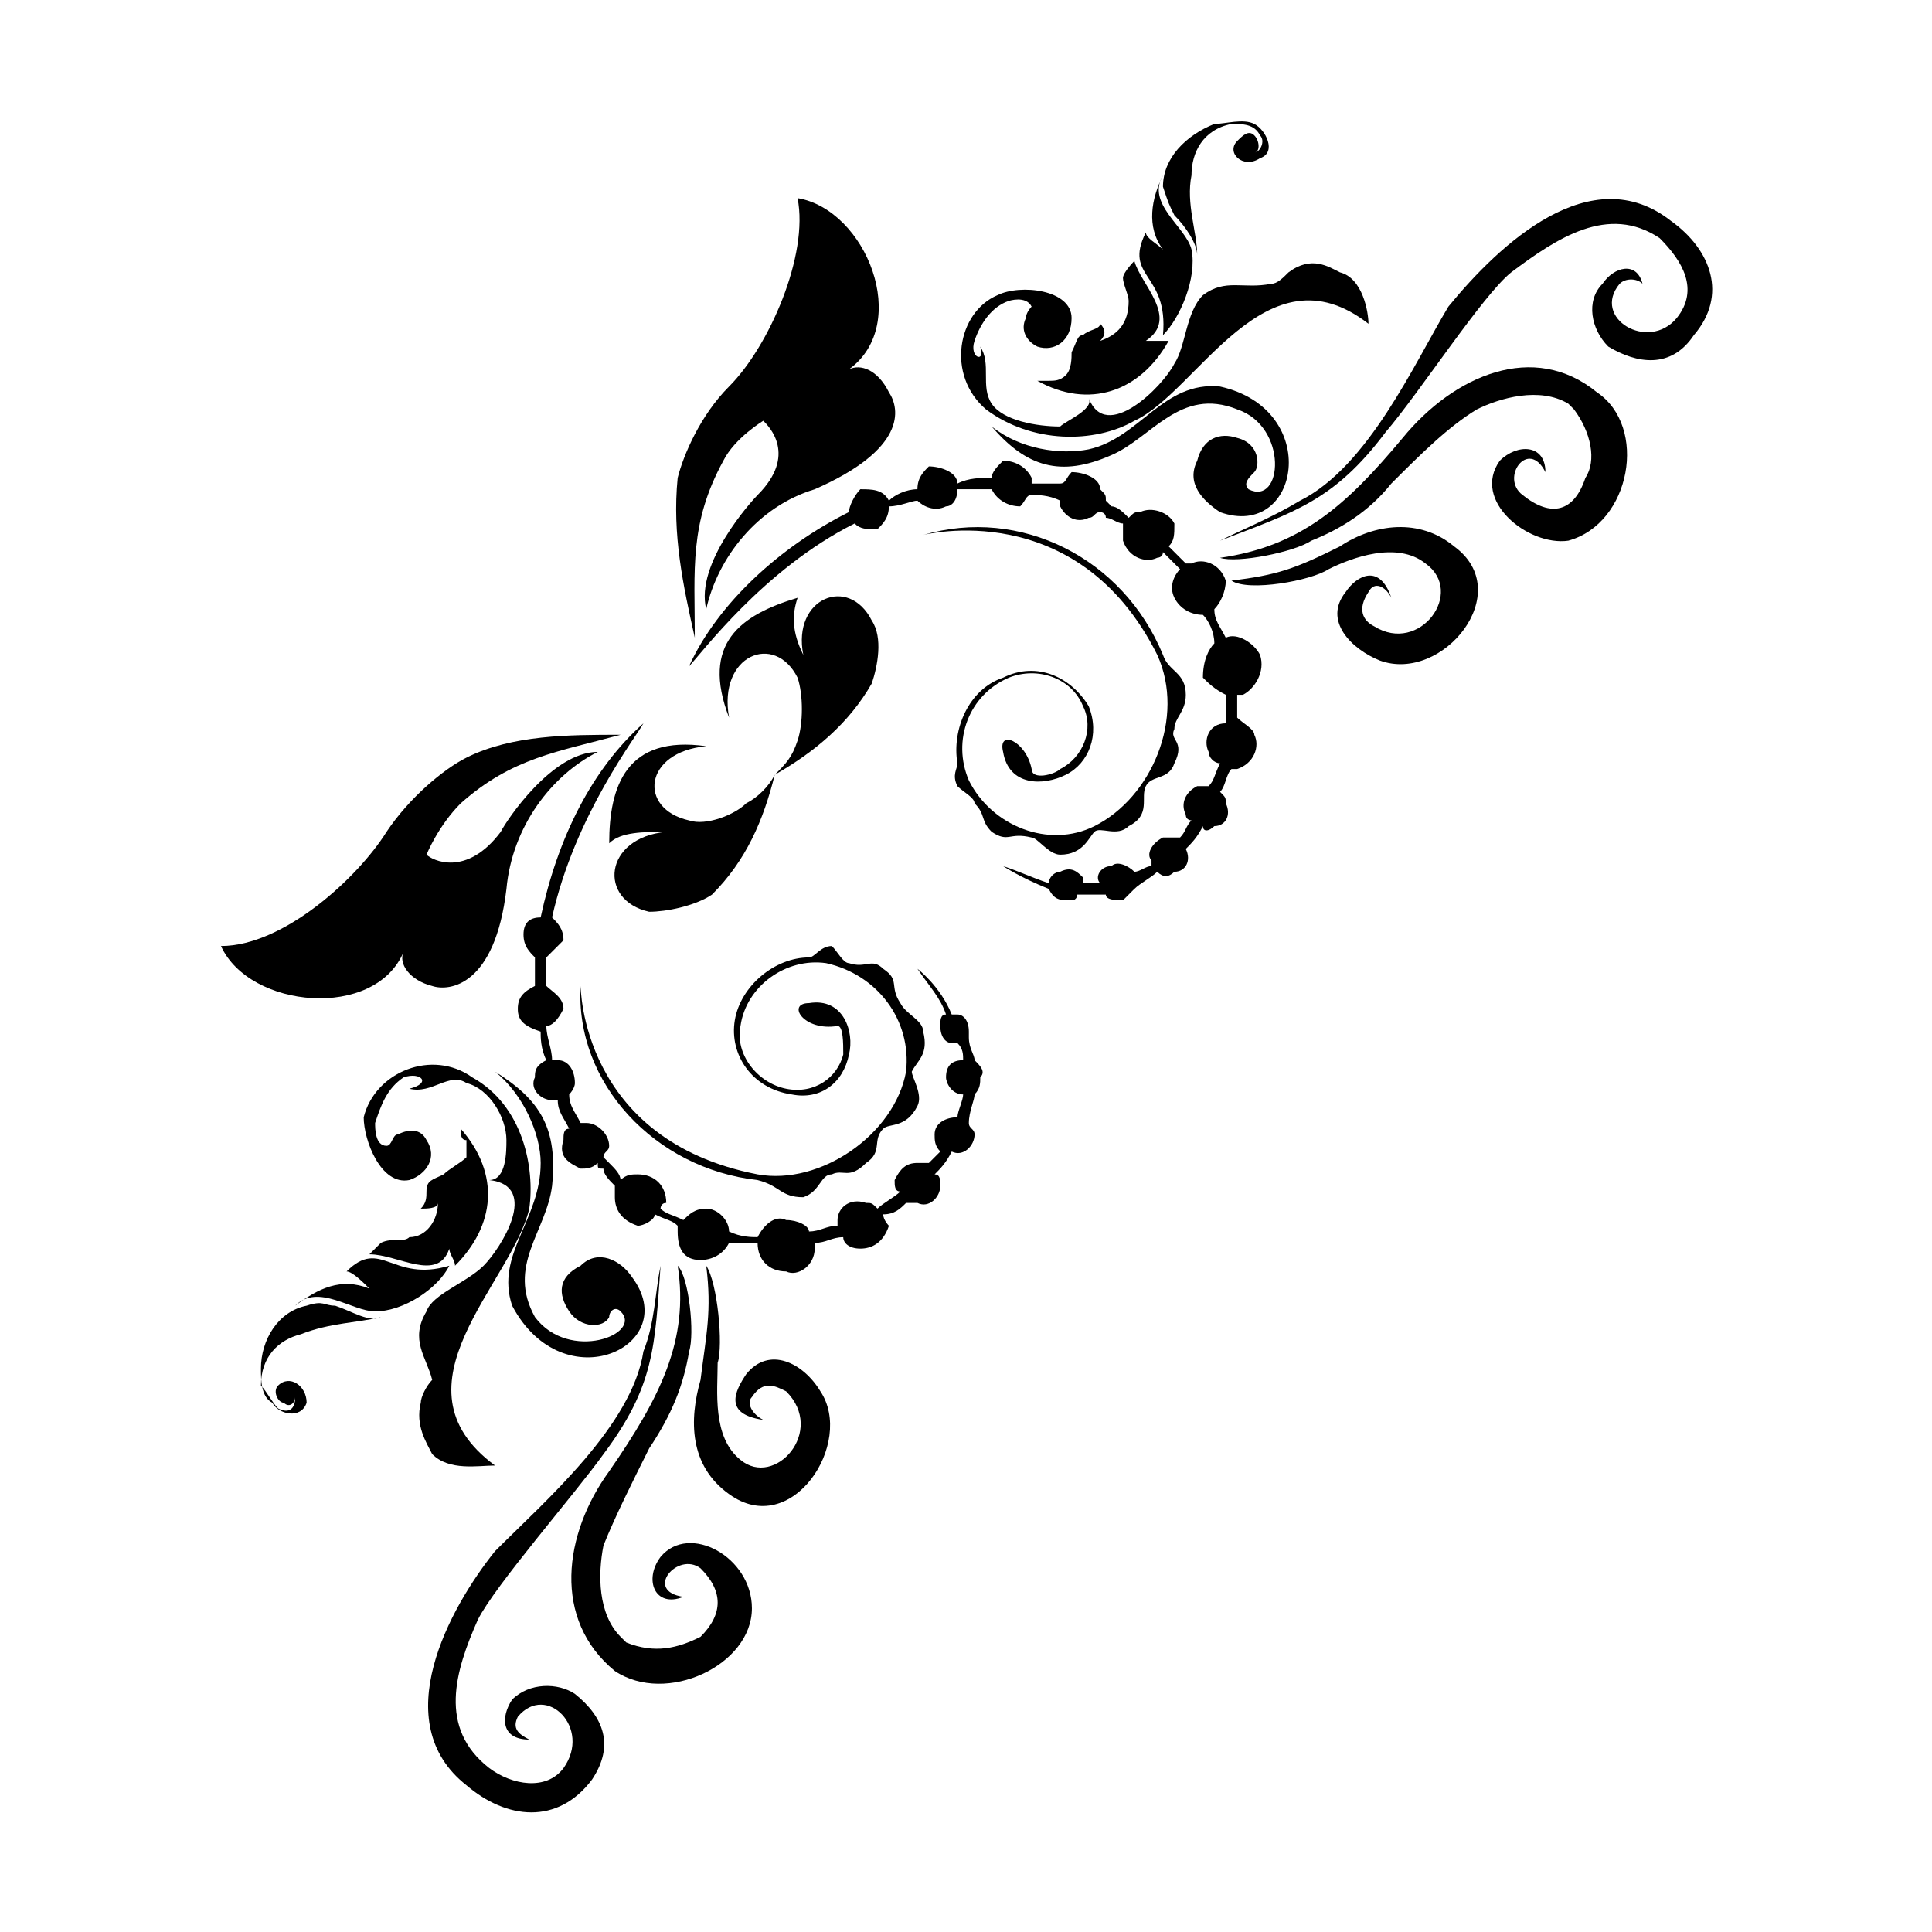
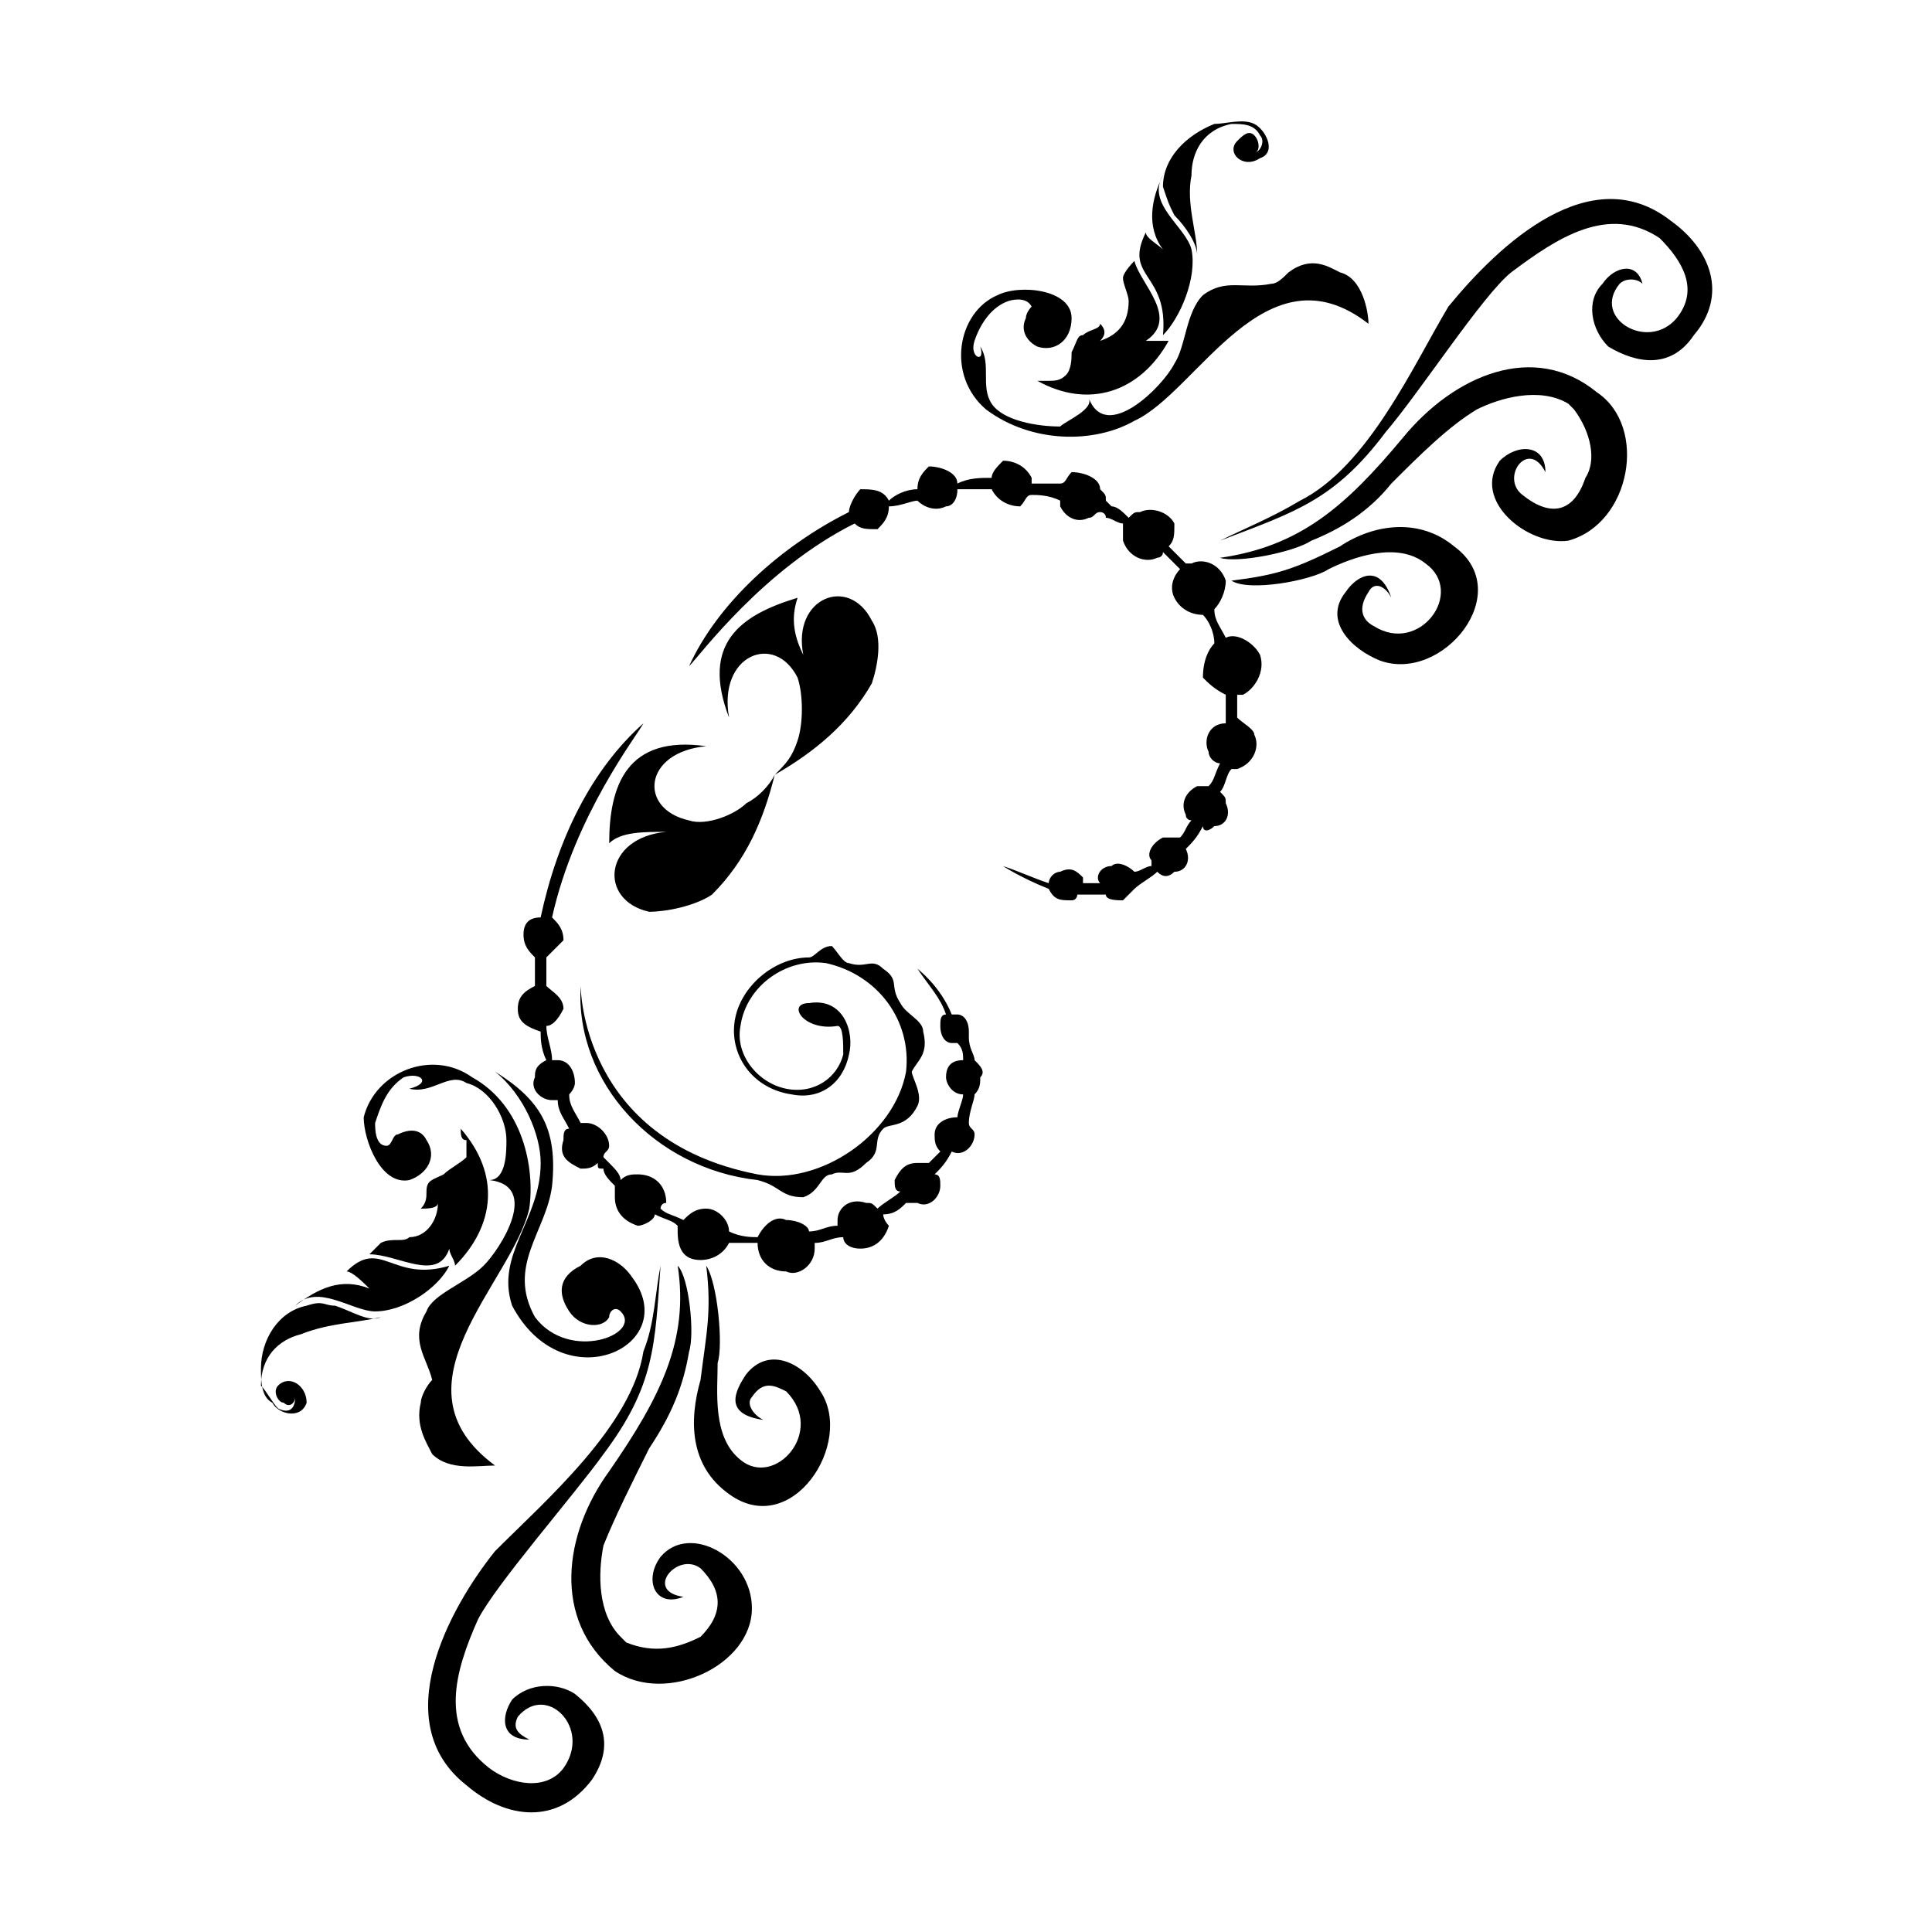
<svg xmlns="http://www.w3.org/2000/svg" fill="#000000" width="800px" height="800px" version="1.1" viewBox="144 144 512 512">
  <g fill-rule="evenodd">
    <path d="m444.63 379.57c1.512-1.512 4.539-3.027 6.051-4.539 1.512 1.512 3.027 1.512 4.539 0 3.027 0 4.539-3.027 3.027-6.051 1.512-1.512 3.027-3.027 4.539-6.051 0 1.512 1.512 1.512 3.027 0 3.027 0 4.539-3.027 3.027-6.051 0-1.512 0-1.512-1.512-3.027 1.512-1.512 1.512-4.539 3.027-6.051h1.512c4.539-1.512 6.051-6.051 4.539-9.078 0-1.512-3.027-3.027-4.539-4.539v-6.051h1.512c3.027-1.512 6.051-6.051 4.539-10.59-1.512-3.027-6.051-6.051-9.078-4.539-1.512-3.027-3.027-4.539-3.027-7.566 1.512-1.512 3.027-4.539 3.027-7.566-1.512-4.539-6.051-6.051-9.078-4.539h-1.512c-1.512-1.512-3.027-3.027-4.539-4.539 1.512-1.512 1.512-3.027 1.512-6.051-1.512-3.027-6.051-4.539-9.078-3.027-1.512 0-1.512 0-3.027 1.512-1.512-1.512-3.027-3.027-4.539-3.027l-1.512-1.512c0-1.512 0-1.512-1.512-3.027 0-3.027-4.539-4.539-7.566-4.539-1.512 1.512-1.512 3.027-3.027 3.027h-7.566v-1.512c-1.512-3.027-4.539-4.539-7.566-4.539-1.512 1.512-3.027 3.027-3.027 4.539-3.027 0-6.051 0-9.078 1.512 0-3.027-4.539-4.539-7.566-4.539-1.512 1.512-3.027 3.027-3.027 6.051-3.027 0-6.051 1.512-7.566 3.027-1.512-3.027-4.539-3.027-7.566-3.027-1.512 1.512-3.027 4.539-3.027 6.051-18.156 9.078-34.797 24.207-42.363 40.848 3.027-3.027 19.668-25.719 43.875-37.824 1.512 1.512 3.027 1.512 6.051 1.512 1.512-1.512 3.027-3.027 3.027-6.051 3.027 0 6.051-1.512 7.566-1.512 1.512 1.512 4.539 3.027 7.566 1.512 1.512 0 3.027-1.512 3.027-4.539h9.078c1.512 3.027 4.539 4.539 7.566 4.539 1.512-1.512 1.512-3.027 3.027-3.027 1.512 0 4.539 0 7.566 1.512v1.512c1.512 3.027 4.539 4.539 7.566 3.027 1.512 0 1.512-1.512 3.027-1.512 0 0 1.512 0 1.512 1.512 1.512 0 3.027 1.512 4.539 1.512v4.539c1.512 4.539 6.051 6.051 9.078 4.539 0 0 1.512 0 1.512-1.512l4.539 4.539c-1.512 1.512-3.027 4.539-1.512 7.566 1.512 3.027 4.539 4.539 7.566 4.539 1.512 1.512 3.027 4.539 3.027 7.566-1.512 1.512-3.027 4.539-3.027 9.078 1.512 1.512 3.027 3.027 6.051 4.539v6.051 1.512c-4.539 0-6.051 4.539-4.539 7.566 0 1.512 1.512 3.027 3.027 3.027-1.512 3.027-1.512 4.539-3.027 6.051h-3.027c-3.027 1.512-4.539 4.539-3.027 7.566 0 1.512 1.512 1.512 1.512 1.512-1.512 1.512-1.512 3.027-3.027 4.539h-4.539c-3.027 1.512-4.539 4.539-3.027 6.051v1.512c-1.512 0-3.027 1.512-4.539 1.512-1.512-1.512-4.539-3.027-6.051-1.512-3.027 0-4.539 3.027-3.027 4.539h-4.539v-1.512c-1.512-1.512-3.027-3.027-6.051-1.512-1.512 0-3.027 1.512-3.027 3.027-4.539-1.512-7.566-3.027-12.105-4.539 0 0 4.539 3.027 12.105 6.051 1.512 3.027 3.027 3.027 6.051 3.027 1.512 0 1.512-1.512 1.512-1.512h7.566c0 1.512 3.027 1.512 4.539 1.512 1.512-1.512 1.512-1.512 3.027-3.027z" />
-     <path d="m323.59 270.64c1.512-6.051 6.051-16.641 13.617-24.207 10.59-10.59 21.18-34.797 18.156-49.926 18.156 3.027 30.258 33.285 13.617 45.387 3.027-1.512 7.566 0 10.59 6.051 3.027 4.539 4.539 15.129-19.668 25.719-15.129 4.539-25.719 18.156-28.746 31.773-3.027-12.105 12.105-28.746 13.617-30.258 10.59-10.59 3.027-18.156 1.512-19.668 0 0-7.566 4.539-10.59 10.59-9.078 16.641-7.566 28.746-7.566 46.902-3.027-13.617-6.051-27.234-4.539-42.363z" />
-     <path d="m417.4 347.8c0 3.027 6.051 1.512 7.566 0 6.051-3.027 9.078-10.59 6.051-16.641-3.027-7.566-12.105-10.59-19.668-7.566-10.59 4.539-15.129 16.641-10.59 27.234 6.051 12.105 21.18 18.156 33.285 12.105 15.129-7.566 24.207-28.746 16.641-45.387-21.18-42.363-62.031-31.773-62.031-31.773 25.719-7.566 52.953 6.051 63.543 31.773 1.512 4.539 6.051 4.539 6.051 10.59 0 4.539-3.027 6.051-3.027 9.078-1.512 3.027 3.027 3.027 0 9.078-1.512 4.539-6.051 3.027-7.566 6.051-1.512 3.027 1.512 7.566-4.539 10.59-3.027 3.027-7.566 0-9.078 1.512-1.512 1.512-3.027 6.051-9.078 6.051-3.027 0-6.051-4.539-7.566-4.539-6.051-1.512-6.051 1.512-10.59-1.512-3.027-3.027-1.512-4.539-4.539-7.566 0-1.512-3.027-3.027-4.539-4.539-1.512-3.027 0-4.539 0-6.051-1.512-9.078 3.027-19.668 12.105-22.695 9.078-4.539 18.156 0 22.695 7.566 3.027 7.566 0 15.129-6.051 18.156-6.051 3.027-15.129 3.027-16.641-6.051-1.512-6.051 6.051-3.027 7.566 4.539z" />
    <path d="m349.32 349.32c3.027-3.027 4.539-4.539 6.051-9.078 1.512-4.539 1.512-12.105 0-16.641-6.051-12.105-21.18-6.051-18.156 10.59-7.566-19.668 3.027-27.234 18.156-31.773-1.512 4.539-1.512 9.078 1.512 15.129-3.027-15.129 12.105-21.18 18.156-9.078 3.027 4.539 1.512 12.105 0 16.641-6.051 10.59-15.129 18.156-25.719 24.207z" />
    <path d="m506.66 229.79c0-3.027-1.512-12.105-7.566-13.617-3.027-1.512-7.566-4.539-13.617 0-1.512 1.512-3.027 3.027-4.539 3.027-7.566 1.512-12.105-1.512-18.156 3.027-4.539 4.539-4.539 13.617-7.566 18.156-3.027 6.051-18.156 21.18-22.695 9.078 1.512 3.027-6.051 6.051-7.566 7.566-6.051 0-15.129-1.512-18.156-6.051-3.027-4.539 0-10.59-3.027-15.129 1.512 4.539-3.027 3.027-1.512-1.512 1.512-4.539 4.539-9.078 9.078-10.59 0 0 4.539-1.512 6.051 1.512 0 0-1.512 1.512-1.512 3.027-1.512 3.027 0 6.051 3.027 7.566 4.539 1.512 9.078-1.512 9.078-7.566 0-7.566-13.617-9.078-19.668-6.051-10.59 4.539-13.617 21.18-3.027 30.258 12.105 9.078 28.746 9.078 39.336 3.027 16.641-7.566 34.797-46.902 62.031-25.719z" />
    <path d="m455.22 201.05c3.027 3.027 6.051 7.566 6.051 10.59 0-6.051-3.027-13.617-1.512-21.18 0-6.051 3.027-12.105 10.59-13.617 3.027 0 6.051 0 7.566 3.027 1.512 1.512 0 4.539-1.512 4.539 1.512 0 1.512-3.027 0-4.539-1.512-1.512-3.027 0-4.539 1.512-3.027 3.027 1.512 7.566 6.051 4.539 4.539-1.512 1.512-7.566-1.512-9.078-3.027-1.512-7.566 0-10.59 0-7.566 3.027-13.617 9.078-13.617 16.641 1.512 4.539 1.512 4.539 3.027 7.566z" />
    <path d="m452.2 232.82c4.539-4.539 9.078-15.129 7.566-22.695-1.512-6.051-12.105-12.105-7.566-19.668-3.027 6.051-4.539 13.617 0 19.668-1.512-1.512-4.539-3.027-4.539-4.539-6.051 12.105 6.051 10.59 4.539 27.234z" />
    <path d="m435.55 234.33c1.512-1.512 1.512-3.027 0-4.539 0 1.512-3.027 1.512-4.539 3.027-1.512 0-1.512 1.512-3.027 4.539 0 1.512 0 4.539-1.512 6.051-1.512 1.512-3.027 1.512-4.539 1.512h-3.027c13.617 7.566 27.234 3.027 34.797-10.59h-6.051c9.078-6.051-1.512-15.129-3.027-21.18 0 0-3.027 3.027-3.027 4.539 0 1.512 1.512 4.539 1.512 6.051 0 6.051-3.027 9.078-7.566 10.59z" />
-     <path d="m471.86 252.49c13.617 4.539 12.105 25.719 3.027 21.18-1.512-1.512 0-3.027 1.512-4.539 1.512-1.512 1.512-7.566-4.539-9.078-4.539-1.512-9.078 0-10.59 6.051-3.027 6.051 1.512 10.59 6.051 13.617 21.18 7.566 27.234-27.234 0-33.285-15.129-1.512-21.18 13.617-34.797 16.641-7.566 1.512-18.156 0-25.719-6.051 9.078 10.59 18.156 13.617 31.773 7.566 10.59-4.539 18.156-18.156 33.285-12.105z" />
    <path d="m500.61 300.9c3.027-4.539 9.078-7.566 12.105 1.512-1.512-3.027-4.539-4.539-6.051-1.512-3.027 4.539-1.512 7.566 1.512 9.078 12.105 7.566 24.207-9.078 13.617-16.641-7.566-6.051-19.668-1.512-25.719 1.512-4.539 3.027-21.18 6.051-25.719 3.027 12.105-1.512 16.641-3.027 28.746-9.078 9.078-6.051 21.18-7.566 30.258 0 16.641 12.105-3.027 36.312-19.668 30.258-7.566-3.027-15.129-10.59-9.078-18.156z" />
    <path d="m561.12 252.49-1.512-1.512c-7.566-4.539-18.156-1.512-24.207 1.512-7.566 4.539-15.129 12.105-22.695 19.668-6.051 7.566-13.617 12.105-21.18 15.129-4.539 3.027-19.668 6.051-24.207 4.539 21.18-3.027 33.285-13.617 48.414-31.773 13.617-16.641 34.797-25.719 51.441-12.105 13.617 9.078 9.078 34.797-7.566 39.336-10.59 1.512-25.719-10.59-18.156-21.18 4.539-4.539 12.105-4.539 12.105 3.027-4.539-9.078-12.105 1.512-6.051 6.051 7.566 6.051 13.617 4.539 16.641-4.539 3.027-4.539 1.512-12.105-3.027-18.156z" />
    <path d="m570.2 235.84c-4.539-4.539-6.051-12.105-1.512-16.641 3.027-4.539 9.078-6.051 10.59 0-1.512-1.512-4.539-1.512-6.051 0-7.566 9.078 7.566 18.156 15.129 9.078 6.051-7.566 1.512-15.129-4.539-21.18-13.617-9.078-27.234 0-39.336 9.078-7.566 6.051-24.207 31.773-33.285 42.363-13.617 18.156-24.207 21.18-43.875 28.746 6.051-3.027 13.617-6.051 21.18-10.59 18.156-9.078 30.258-36.312 39.336-51.441 13.617-16.641 37.824-39.336 59.004-22.695 10.59 7.566 15.129 19.668 6.051 30.258-6.051 9.078-15.129 7.566-22.695 3.027z" />
    <path d="m402.27 434.04c0 1.512-1.512 4.539-1.512 7.566 0 1.512 1.512 1.512 1.512 3.027 0 3.027-3.027 6.051-6.051 4.539-1.512 3.027-3.027 4.539-4.539 6.051 1.512 0 1.512 1.512 1.512 3.027 0 3.027-3.027 6.051-6.051 4.539h-3.027c-1.512 1.512-3.027 3.027-6.051 3.027 0 1.512 1.512 3.027 1.512 3.027-1.512 4.539-4.539 6.051-7.566 6.051-3.027 0-4.539-1.512-4.539-3.027-3.027 0-4.539 1.512-7.566 1.512v1.512c0 4.539-4.539 7.566-7.566 6.051-4.539 0-7.566-3.027-7.566-7.566h-7.566c-1.512 3.027-4.539 4.539-7.566 4.539-4.539 0-6.051-3.027-6.051-7.566v-1.512c-1.512-1.512-3.027-1.512-6.051-3.027 0 1.512-3.027 3.027-4.539 3.027-4.539-1.512-6.051-4.539-6.051-7.566v-3.027c-1.512-1.512-3.027-3.027-3.027-4.539-1.512 0-1.512 0-1.512-1.512-1.512 1.512-3.027 1.512-4.539 1.512-3.027-1.512-6.051-3.027-4.539-7.566 0-1.512 0-3.027 1.512-3.027-1.512-3.027-3.027-4.539-3.027-7.566h-1.512c-3.027 0-6.051-3.027-4.539-6.051 0-1.512 0-3.027 3.027-4.539-1.512-3.027-1.512-6.051-1.512-7.566-4.539-1.512-6.051-3.027-6.051-6.051 0-3.027 1.512-4.539 4.539-6.051v-7.566c-1.512-1.512-3.027-3.027-3.027-6.051 0-3.027 1.512-4.539 4.539-4.539 4.539-21.18 13.617-39.336 27.234-51.441-1.512 3.027-18.156 24.207-24.207 51.441 1.512 1.512 3.027 3.027 3.027 6.051-1.512 1.512-3.027 3.027-4.539 4.539v7.566c1.512 1.512 4.539 3.027 4.539 6.051-1.512 3.027-3.027 4.539-4.539 4.539 0 3.027 1.512 6.051 1.512 9.078h1.512c3.027 0 4.539 3.027 4.539 6.051 0 1.512-1.512 3.027-1.512 3.027 0 3.027 1.512 4.539 3.027 7.566h1.512c3.027 0 6.051 3.027 6.051 6.051 0 1.512-1.512 1.512-1.512 3.027l1.512 1.512c1.512 1.512 3.027 3.027 3.027 4.539 1.512-1.512 3.027-1.512 4.539-1.512 4.539 0 7.566 3.027 7.566 7.566-1.512 0-1.512 1.512-1.512 1.512 1.512 1.512 3.027 1.512 6.051 3.027 1.512-1.512 3.027-3.027 6.051-3.027 3.027 0 6.051 3.027 6.051 6.051 3.027 1.512 6.051 1.512 7.566 1.512 1.512-3.027 4.539-6.051 7.566-4.539 3.027 0 6.051 1.512 6.051 3.027 3.027 0 4.539-1.512 7.566-1.512v-1.512c0-3.027 3.027-6.051 7.566-4.539 1.512 0 1.512 0 3.027 1.512 1.512-1.512 4.539-3.027 6.051-4.539-1.512 0-1.512-1.512-1.512-3.027 1.512-3.027 3.027-4.539 6.051-4.539h3.027c1.512-1.512 1.512-1.512 3.027-3.027-1.512-1.512-1.512-3.027-1.512-4.539 0-3.027 3.027-4.539 6.051-4.539 0-1.512 1.512-4.539 1.512-6.051-3.027 0-4.539-3.027-4.539-4.539 0-3.027 1.512-4.539 4.539-4.539 0-1.512 0-3.027-1.512-4.539h-1.512c-1.512 0-3.027-1.512-3.027-4.539 0-1.512 0-3.027 1.512-3.027-1.512-4.539-4.539-7.566-7.566-12.105 0 0 6.051 4.539 9.078 12.105h1.512c1.512 0 3.027 1.512 3.027 4.539v1.512c0 3.027 1.512 4.539 1.512 6.051 1.512 1.512 3.027 3.027 1.512 4.539 0 1.512 0 3.027-1.512 4.539zm-86.238-98.34h-1.512 1.512z" />
-     <path d="m267.62 344.78c-6.051 3.027-15.129 10.59-21.18 19.668-7.566 12.105-27.234 30.258-43.875 30.258 7.566 16.641 40.848 19.668 48.414 1.512-1.512 3.027 1.512 7.566 7.566 9.078 4.539 1.512 16.641 0 19.668-25.719 1.512-16.641 12.105-30.258 24.207-36.312-12.105 0-24.207 18.156-25.719 21.18-9.078 12.105-18.156 7.566-19.668 6.051 0 0 3.027-7.566 9.078-13.617 13.617-12.105 25.719-13.617 42.363-18.156-13.617 0-28.746 0-40.848 6.051z" />
    <path d="m365.96 415.88c1.512 0 1.512 4.539 1.512 7.566-1.512 6.051-7.566 10.59-15.129 9.078-7.566-1.512-13.617-9.078-12.105-16.641 1.512-10.59 12.105-18.156 22.695-16.641 13.617 3.027 22.695 15.129 21.18 28.746-3.027 16.641-22.695 30.258-39.336 27.234-46.902-9.078-46.902-49.926-46.902-49.926-1.512 25.719 19.668 48.414 46.902 51.441 6.051 1.512 6.051 4.539 12.105 4.539 4.539-1.512 4.539-6.051 7.566-6.051 3.027-1.512 4.539 1.512 9.078-3.027 4.539-3.027 1.512-6.051 4.539-9.078 1.512-1.512 6.051 0 9.078-6.051 1.512-3.027-1.512-7.566-1.512-9.078 1.512-3.027 4.539-4.539 3.027-10.59 0-3.027-4.539-4.539-6.051-7.566-3.027-4.539 0-6.051-4.539-9.078-3.027-3.027-4.539 0-9.078-1.512-1.512 0-3.027-3.027-4.539-4.539-3.027 0-4.539 3.027-6.051 3.027-9.078 0-18.156 7.566-19.668 16.641-1.512 9.078 4.539 18.156 15.129 19.668 7.566 1.512 13.617-3.027 15.129-10.59 1.512-6.051-1.512-15.129-10.59-13.617-6.051 0-1.512 7.566 7.566 6.051z" />
    <path d="m349.32 349.32c-1.512 3.027-4.539 6.051-7.566 7.566-3.027 3.027-10.59 6.051-15.129 4.539-13.617-3.027-12.105-18.156 4.539-19.668-21.18-3.027-25.719 10.59-25.719 25.719 3.027-3.027 9.078-3.027 15.129-3.027-16.641 1.512-18.156 18.156-4.539 21.18 4.539 0 12.105-1.512 16.641-4.539 9.078-9.078 13.617-19.668 16.641-31.773z" />
    <path d="m275.18 532.38c-4.539 0-12.105 1.512-16.641-3.027-1.512-3.027-4.539-7.566-3.027-13.617 0-1.512 1.512-4.539 3.027-6.051-1.512-6.051-6.051-10.59-1.512-18.156 1.512-4.539 10.59-7.566 15.129-12.105 4.539-4.539 15.129-21.18 1.512-22.695 4.539 0 4.539-7.566 4.539-10.59 0-6.051-4.539-13.617-10.59-15.129-4.539-3.027-9.078 3.027-15.129 1.512 6.051-1.512 3.027-4.539-1.512-3.027-4.539 3.027-6.051 7.566-7.566 12.105 0 1.512 0 6.051 3.027 6.051 1.512 0 1.512-3.027 3.027-3.027 3.027-1.512 6.051-1.512 7.566 1.512 3.027 4.539 0 9.078-4.539 10.59-7.566 1.512-12.105-10.59-12.105-16.641 3.027-12.105 18.156-18.156 28.746-10.59 13.617 7.566 16.641 24.207 15.129 34.797-4.539 19.668-37.824 46.902-9.078 68.082z" />
    <path d="m232.82 490.02c4.539 1.512 9.078 4.539 12.105 3.027-6.051 1.512-13.617 1.512-21.18 4.539-6.051 1.512-10.59 6.051-10.59 13.617 1.512 1.512 3.027 4.539 4.539 6.051 3.027 1.512 4.539 0 4.539-3.027 0 1.512-1.512 3.027-3.027 1.512-1.512 0-3.027-3.027-1.512-4.539 3.027-3.027 7.566 0 7.566 4.539-1.512 4.539-7.566 3.027-9.078 0-3.027-1.512-3.027-6.051-3.027-9.078 0-7.566 4.539-15.129 12.105-16.641 4.539-1.512 4.539 0 7.566 0z" />
    <path d="m263.08 479.43c-3.027 6.051-12.105 12.105-19.668 12.105-6.051 0-15.129-7.566-21.18-1.512 6.051-4.539 12.105-7.566 19.668-4.539-1.512-1.512-4.539-4.539-6.051-4.539 9.078-9.078 12.105 3.027 27.234-1.512z" />
    <path d="m260.05 462.79c0 1.512-3.027 1.512-4.539 1.512 1.512-1.512 1.512-3.027 1.512-4.539 0-3.027 1.512-3.027 4.539-4.539 1.512-1.512 4.539-3.027 6.051-4.539v-4.539c-1.512 0-1.512-1.512-1.512-3.027 10.59 12.105 9.078 25.719-1.512 36.312 0-1.512-1.512-3.027-1.512-4.539-3.027 9.078-13.617 1.512-21.18 1.512 0 0 3.027-3.027 3.027-3.027 3.027-1.512 6.051 0 7.566-1.512 4.539 0 7.566-4.539 7.566-9.078z" />
    <path d="m285.77 493.04c9.078 12.105 28.746 4.539 22.695-1.512-1.512-1.512-3.027 0-3.027 1.512-1.512 3.027-7.566 3.027-10.59-1.512-3.027-4.539-3.027-9.078 3.027-12.105 4.539-4.539 10.59-1.512 13.617 3.027 13.617 18.156-18.156 33.285-31.773 7.566-4.539-13.617 7.566-22.695 7.566-37.824 0-7.566-4.539-18.156-12.105-24.207 12.105 7.566 16.641 15.129 15.129 30.258-1.512 12.105-12.105 21.18-4.539 34.797z" />
    <path d="m341.75 508.18c-3.027 4.539-6.051 10.59 4.539 12.105-3.027-1.512-4.539-4.539-3.027-6.051 3.027-4.539 6.051-3.027 9.078-1.512 10.59 10.59-3.027 25.719-12.105 18.156-7.566-6.051-6.051-18.156-6.051-25.719 1.512-4.539 0-21.18-3.027-25.719 1.512 12.105 0 18.156-1.512 30.258-3.027 10.59-3.027 22.695 7.566 30.258 16.641 12.105 33.285-13.617 24.207-27.234-4.539-7.566-13.617-12.105-19.668-4.539z" />
    <path d="m309.98 579.28-1.512-1.512c-6.051-6.051-6.051-16.641-4.539-24.207 3.027-7.566 7.566-16.641 12.105-25.719 6.051-9.078 9.078-16.641 10.59-25.719 1.512-4.539 0-19.668-3.027-22.695 3.027 19.668-4.539 34.797-18.156 54.465-12.105 16.641-15.129 39.336 1.512 52.953 13.617 9.078 36.312-1.512 36.312-16.641 0-13.617-16.641-22.695-24.207-13.617-4.539 6.051-1.512 13.617 6.051 10.59-10.59-1.512-1.512-12.105 4.539-7.566 6.051 6.051 6.051 12.105 0 18.156-6.051 3.027-12.105 4.539-19.668 1.512z" />
    <path d="m296.36 592.9c-4.539-3.027-12.105-3.027-16.641 1.512-3.027 4.539-3.027 10.59 4.539 10.59-3.027-1.512-4.539-3.027-3.027-6.051 7.566-9.078 19.668 3.027 12.105 13.617-4.539 6.051-13.617 4.539-19.668 0-13.617-10.59-9.078-25.719-3.027-39.336 4.539-9.078 25.719-33.285 33.285-43.875 13.617-18.156 13.617-28.746 15.129-49.926-1.512 7.566-1.512 15.129-4.539 22.695-3.027 19.668-25.719 39.336-39.336 52.953-12.105 15.129-28.746 45.387-7.566 62.031 10.59 9.078 24.207 10.59 33.285-1.512 6.051-9.078 3.027-16.641-4.539-22.695z" />
  </g>
</svg>